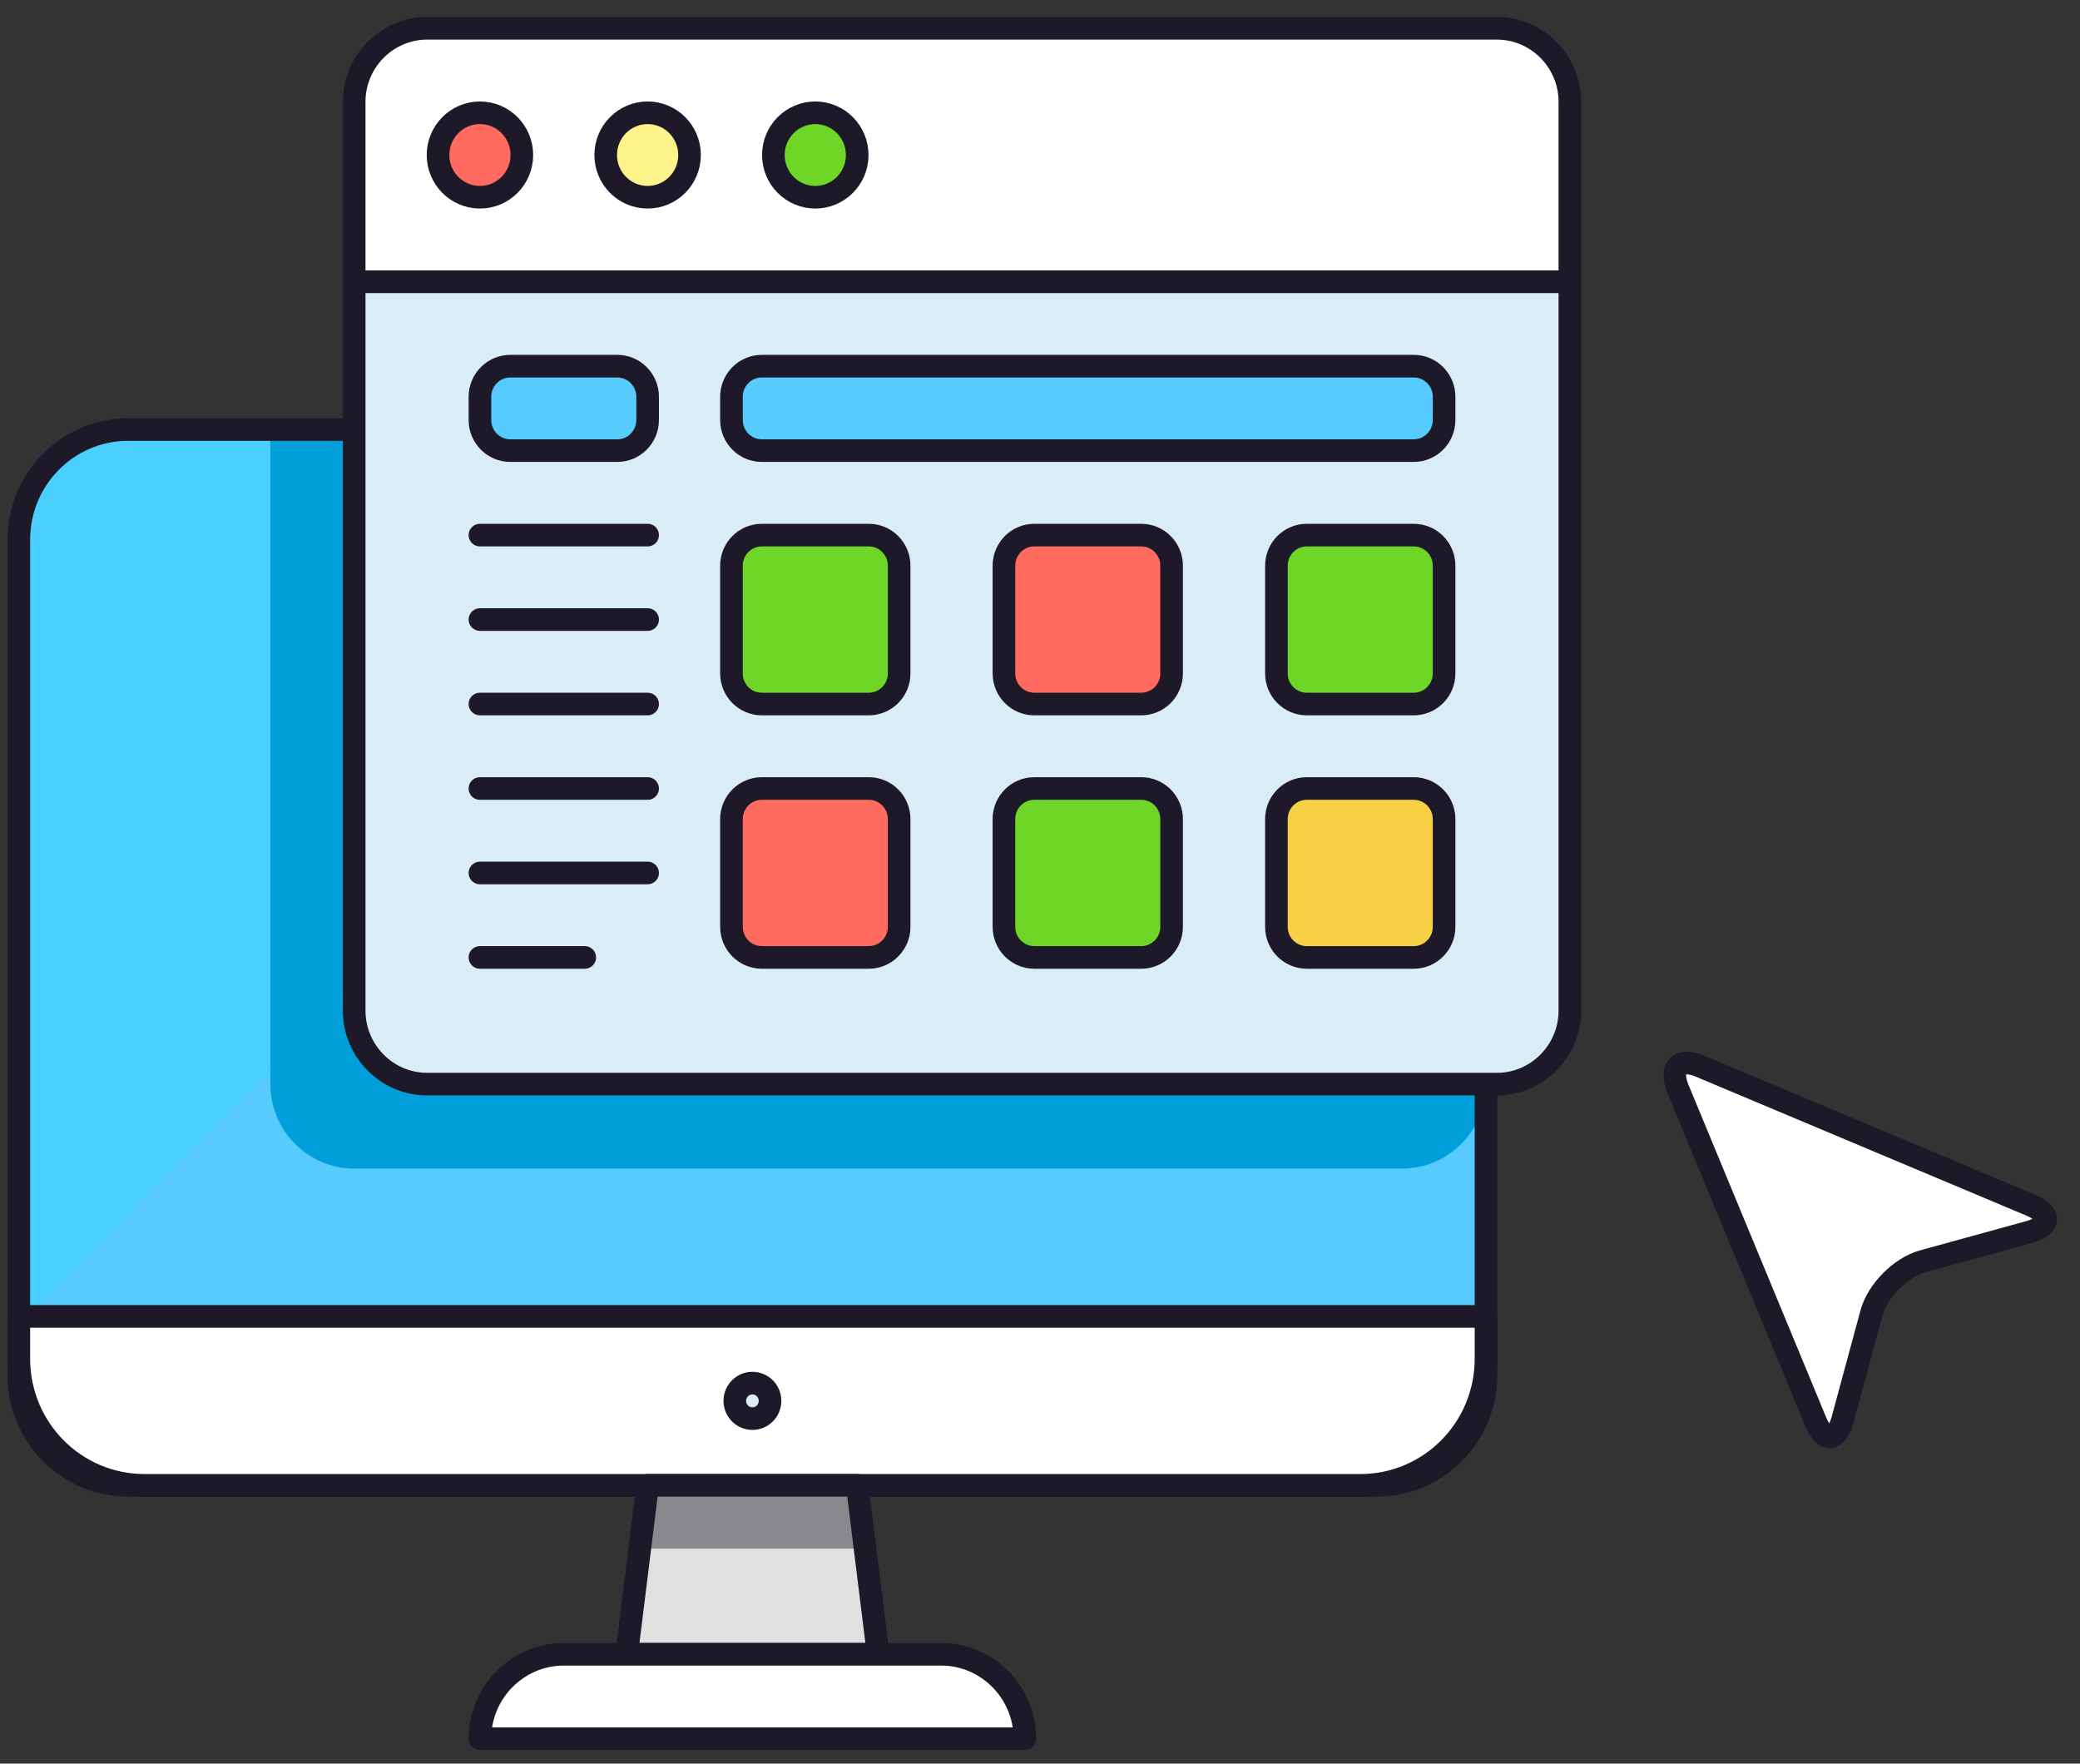
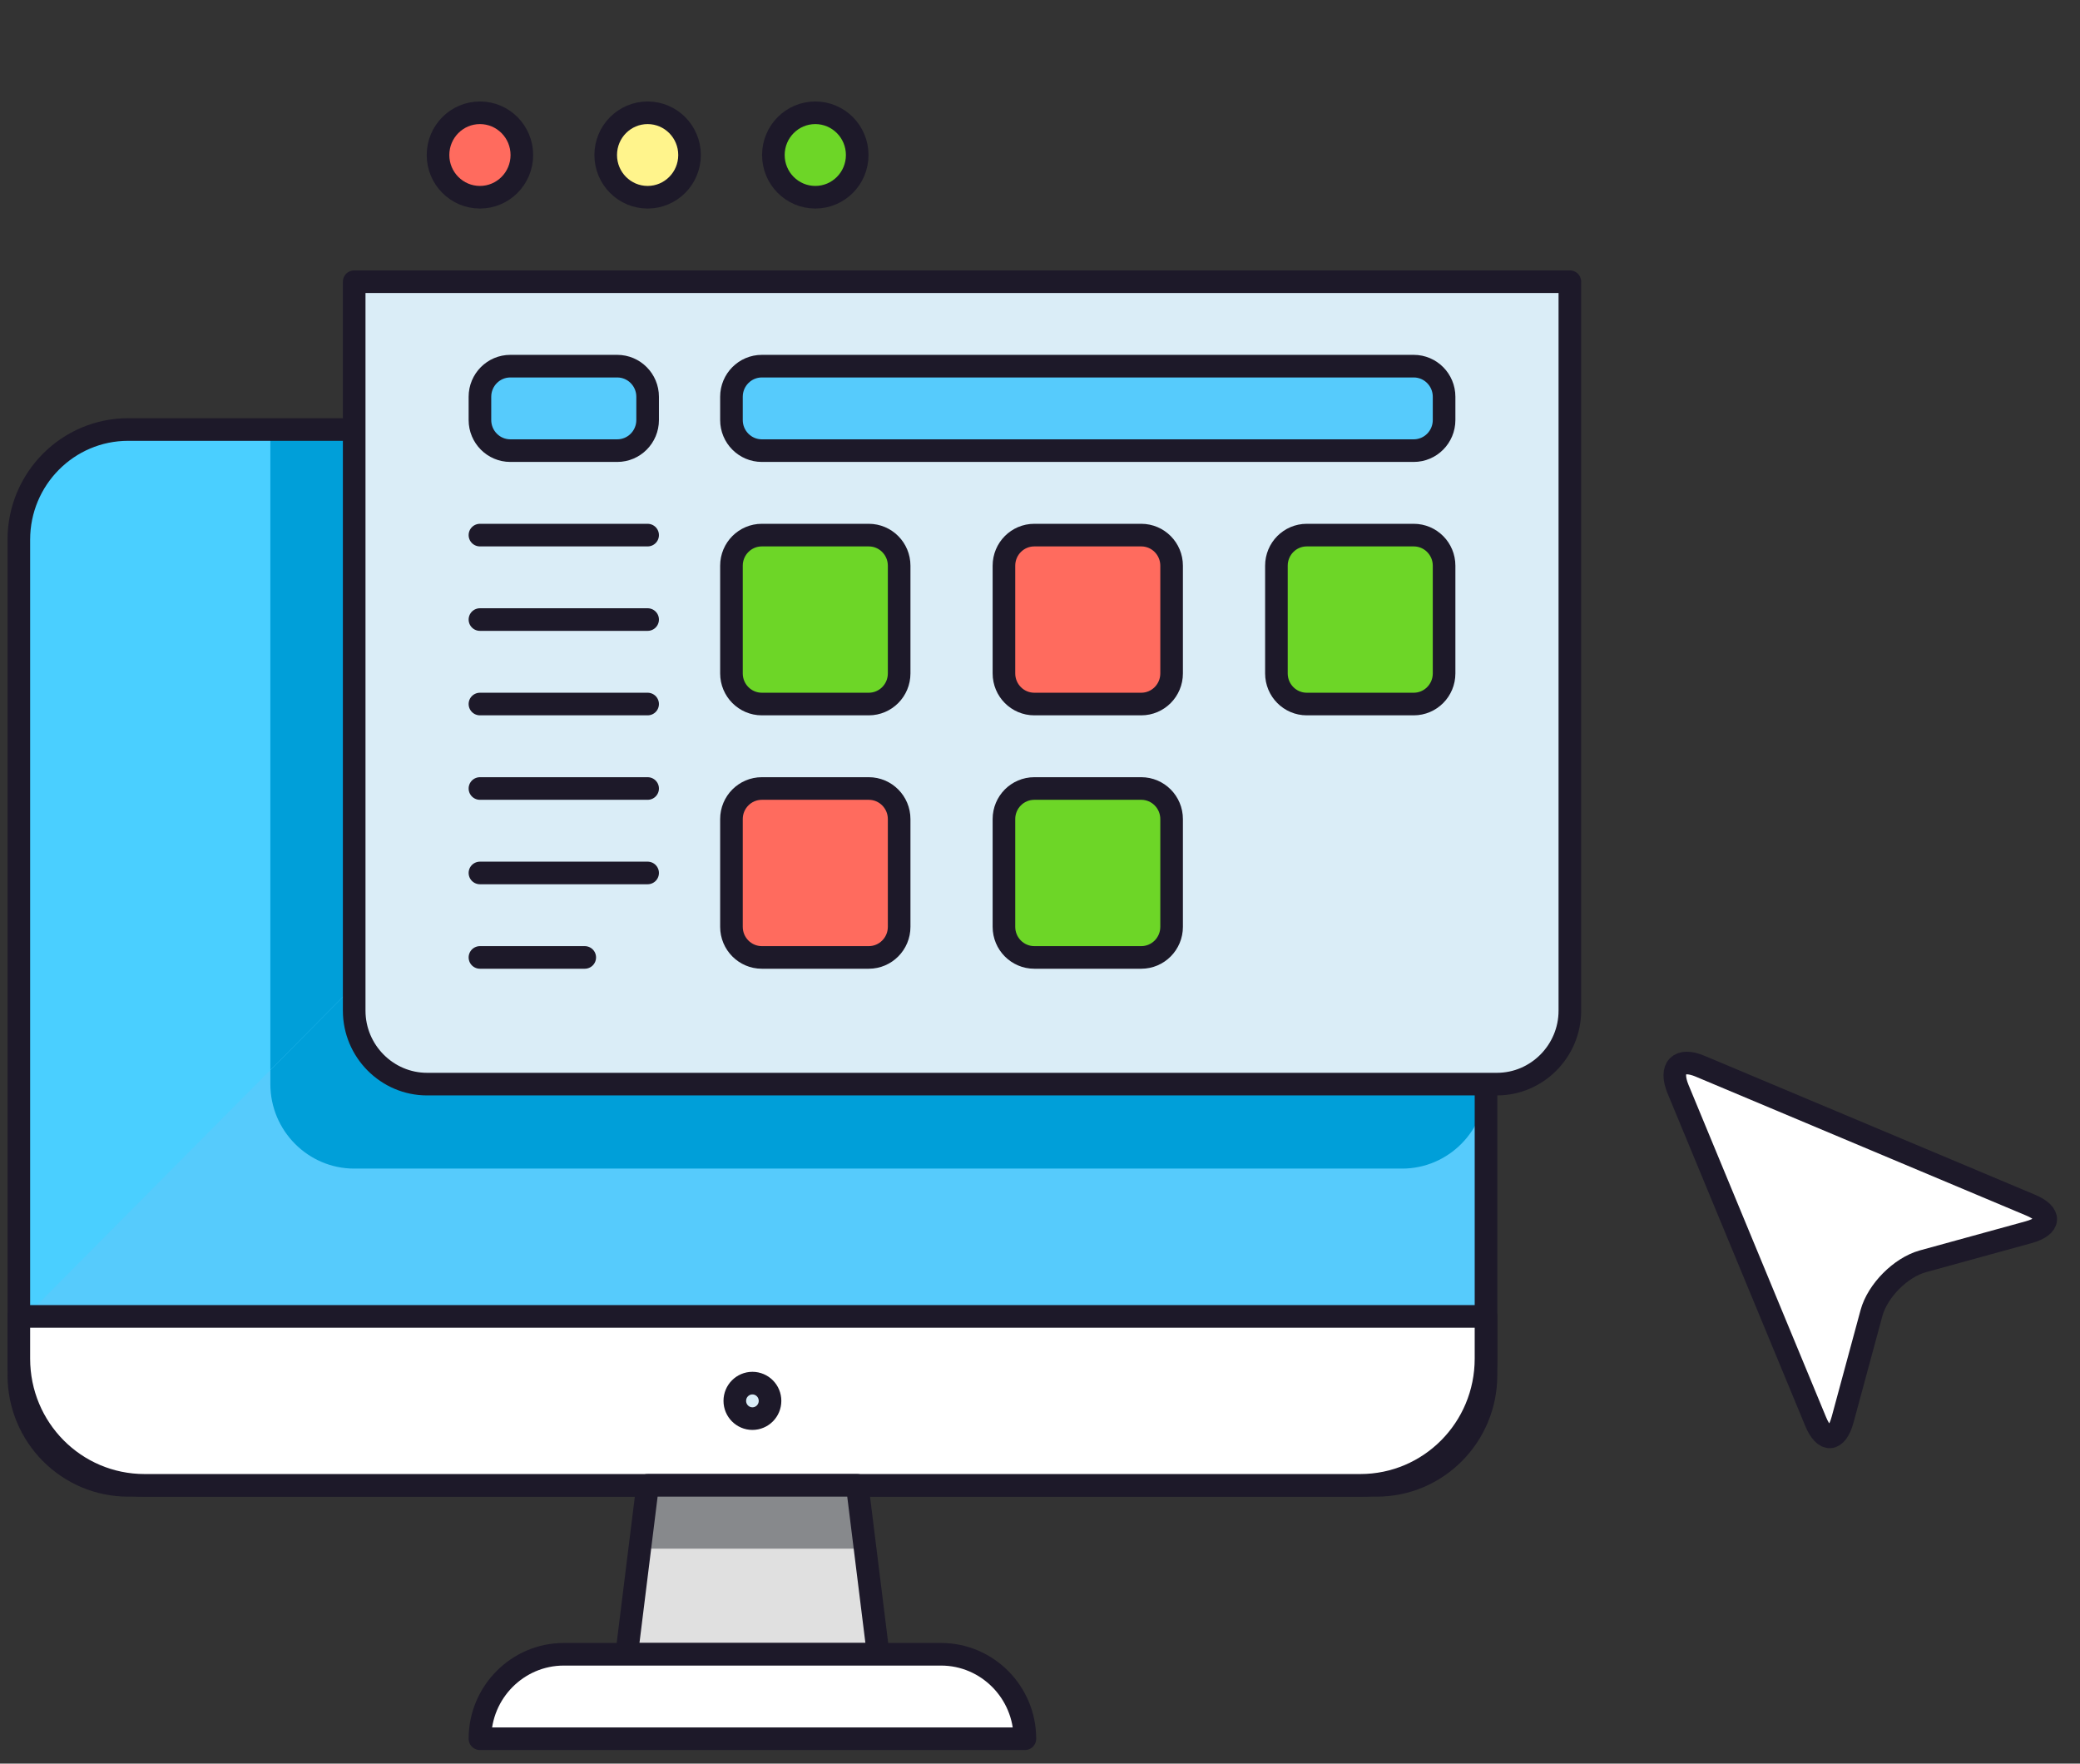
<svg xmlns="http://www.w3.org/2000/svg" width="92" height="78" viewBox="0 0 92 78" fill="none">
  <rect x="0" y="0" width="92" height="78" fill="#333333" stroke="none" />
  <g clip-path="url(#clip0_17_2552)">
    <path d="M60.891 18.996H5.67C2.998 18.996 0.833 21.178 0.833 23.869V60.819C0.833 63.51 2.998 65.692 5.67 65.692H60.891C63.562 65.692 65.727 63.51 65.727 60.819V23.869C65.727 21.178 63.562 18.996 60.891 18.996Z" fill="#56CBFC" />
    <path d="M40.079 18.996H6.395C3.318 18.996 0.833 21.5 0.833 24.599V58.532L40.079 18.996Z" fill="#4ACFFF" />
    <path d="M19.374 47.947C17.332 47.947 15.666 46.269 15.666 44.212V43.589L11.958 47.325V47.947C11.958 50.004 13.624 51.683 15.666 51.683H62.019C64.061 51.683 65.727 50.004 65.727 47.947H19.374Z" fill="#009FD9" />
    <path d="M15.666 18.996H11.958V47.325L15.666 43.589V18.996Z" fill="#009FD9" />
    <path d="M60.891 18.996H5.67C2.998 18.996 0.833 21.178 0.833 23.869V60.819C0.833 63.51 2.998 65.692 5.67 65.692H60.891C63.562 65.692 65.727 63.51 65.727 60.819V23.869C65.727 21.178 63.562 18.996 60.891 18.996Z" stroke="#1D1929" stroke-linecap="round" stroke-linejoin="round" />
    <path d="M60.165 65.692C63.242 65.692 65.727 63.188 65.727 60.088V58.22H0.833V60.088C0.833 63.188 3.318 65.692 6.395 65.692H60.165Z" fill="white" stroke="#1D1929" stroke-linecap="round" stroke-linejoin="round" />
    <path d="M38.843 73.163H27.718L28.645 65.691H37.916L38.843 73.163Z" fill="#E0E0E0" />
    <path d="M38.265 68.493H28.296L28.645 65.691H37.916L38.265 68.493Z" fill="#87898C" />
    <path d="M38.843 73.163H27.718L28.645 65.691H37.916L38.843 73.163Z" stroke="#1D1929" stroke-linecap="round" stroke-linejoin="round" />
    <path d="M45.332 76.898H21.228C21.228 74.841 22.894 73.163 24.936 73.163H41.624C43.666 73.163 45.332 74.841 45.332 76.898Z" fill="white" stroke="#1D1929" stroke-linecap="round" stroke-linejoin="round" />
    <path d="M15.666 12.459H69.436V44.699C69.436 46.486 67.984 47.947 66.211 47.947H18.89C17.117 47.947 15.666 46.486 15.666 44.699V12.459Z" fill="#DAEDF7" stroke="#1D1929" stroke-linecap="round" stroke-linejoin="round" />
-     <path d="M18.89 1.252H66.211C67.984 1.252 69.436 2.714 69.436 4.5V12.459H15.666V4.5C15.666 2.714 17.117 1.252 18.89 1.252Z" fill="white" stroke="#1D1929" stroke-linecap="round" stroke-linejoin="round" />
    <path d="M21.228 8.723C22.252 8.723 23.082 7.887 23.082 6.856C23.082 5.824 22.252 4.988 21.228 4.988C20.204 4.988 19.374 5.824 19.374 6.856C19.374 7.887 20.204 8.723 21.228 8.723Z" fill="#FF6B5E" stroke="#1D1929" stroke-linecap="round" stroke-linejoin="round" />
    <path d="M28.645 8.723C29.669 8.723 30.499 7.887 30.499 6.856C30.499 5.824 29.669 4.988 28.645 4.988C27.621 4.988 26.791 5.824 26.791 6.856C26.791 7.887 27.621 8.723 28.645 8.723Z" fill="#FFF48C" stroke="#1D1929" stroke-linecap="round" stroke-linejoin="round" />
    <path d="M36.061 8.723C37.085 8.723 37.915 7.887 37.915 6.856C37.915 5.824 37.085 4.988 36.061 4.988C35.037 4.988 34.207 5.824 34.207 6.856C34.207 7.887 35.037 8.723 36.061 8.723Z" fill="#6DD627" stroke="#1D1929" stroke-linecap="round" stroke-linejoin="round" />
    <path d="M38.426 23.666H33.697C32.955 23.666 32.353 24.271 32.353 25.019V29.783C32.353 30.531 32.955 31.137 33.697 31.137H38.426C39.168 31.137 39.77 30.531 39.77 29.783V25.019C39.77 24.271 39.168 23.666 38.426 23.666Z" fill="#6DD627" stroke="#1D1929" stroke-linecap="round" stroke-linejoin="round" />
    <path d="M50.478 23.666H45.748C45.006 23.666 44.405 24.271 44.405 25.019V29.783C44.405 30.531 45.006 31.137 45.748 31.137H50.478C51.22 31.137 51.821 30.531 51.821 29.783V25.019C51.821 24.271 51.22 23.666 50.478 23.666Z" fill="#FF6B5E" stroke="#1D1929" stroke-linecap="round" stroke-linejoin="round" />
    <path d="M62.53 23.666H57.8C57.058 23.666 56.457 24.271 56.457 25.019V29.783C56.457 30.531 57.058 31.137 57.8 31.137H62.53C63.272 31.137 63.873 30.531 63.873 29.783V25.019C63.873 24.271 63.272 23.666 62.53 23.666Z" fill="#6DD627" stroke="#1D1929" stroke-linecap="round" stroke-linejoin="round" />
    <path d="M38.426 34.873H33.697C32.955 34.873 32.353 35.478 32.353 36.226V40.99C32.353 41.738 32.955 42.344 33.697 42.344H38.426C39.168 42.344 39.77 41.738 39.77 40.99V36.226C39.77 35.478 39.168 34.873 38.426 34.873Z" fill="#FF6B5E" stroke="#1D1929" stroke-linecap="round" stroke-linejoin="round" />
    <path d="M50.478 34.873H45.748C45.006 34.873 44.405 35.478 44.405 36.226V40.99C44.405 41.738 45.006 42.344 45.748 42.344H50.478C51.22 42.344 51.821 41.738 51.821 40.99V36.226C51.821 35.478 51.22 34.873 50.478 34.873Z" fill="#6DD627" stroke="#1D1929" stroke-linecap="round" stroke-linejoin="round" />
-     <path d="M62.53 34.873H57.8C57.058 34.873 56.457 35.478 56.457 36.226V40.99C56.457 41.738 57.058 42.344 57.8 42.344H62.53C63.272 42.344 63.873 41.738 63.873 40.99V36.226C63.873 35.478 63.272 34.873 62.53 34.873Z" fill="#F7D046" stroke="#1D1929" stroke-linecap="round" stroke-linejoin="round" />
    <path d="M27.301 16.194H22.572C21.83 16.194 21.228 16.8 21.228 17.548V18.576C21.228 19.324 21.83 19.93 22.572 19.93H27.301C28.043 19.93 28.645 19.324 28.645 18.576V17.548C28.645 16.8 28.043 16.194 27.301 16.194Z" fill="#56CBFC" stroke="#1D1929" stroke-linecap="round" stroke-linejoin="round" />
    <path d="M62.53 16.194H33.697C32.955 16.194 32.353 16.8 32.353 17.548V18.576C32.353 19.324 32.955 19.93 33.697 19.93H62.53C63.272 19.93 63.873 19.324 63.873 18.576V17.548C63.873 16.8 63.272 16.194 62.53 16.194Z" fill="#56CBFC" stroke="#1D1929" stroke-linejoin="round" />
    <path d="M21.228 23.666H28.645" stroke="#1D1929" stroke-linecap="round" stroke-linejoin="round" />
    <path d="M21.228 27.401H28.645" stroke="#1D1929" stroke-linecap="round" stroke-linejoin="round" />
    <path d="M21.228 31.137H28.645" stroke="#1D1929" stroke-linecap="round" stroke-linejoin="round" />
    <path d="M21.228 34.873H28.645" stroke="#1D1929" stroke-linecap="round" stroke-linejoin="round" />
    <path d="M21.228 38.608H28.645" stroke="#1D1929" stroke-linecap="round" stroke-linejoin="round" />
    <path d="M21.228 42.344H25.864" stroke="#1D1929" stroke-linecap="round" stroke-linejoin="round" />
    <path d="M81.501 62.782C81.232 63.77 80.695 63.81 80.305 62.863L74.219 48.164C73.829 47.216 74.272 46.756 75.213 47.162L89.804 53.294C90.745 53.686 90.704 54.227 89.724 54.498L85.048 55.784C84.067 56.055 83.046 57.083 82.777 58.071L81.501 62.782Z" fill="white" stroke="#1D1929" stroke-linejoin="round" />
    <path d="M33.28 62.741C33.711 62.741 34.059 62.389 34.059 61.956C34.059 61.522 33.711 61.171 33.28 61.171C32.85 61.171 32.501 61.522 32.501 61.956C32.501 62.389 32.85 62.741 33.28 62.741Z" fill="#DAEDF7" stroke="#1D1929" stroke-linecap="round" stroke-linejoin="round" />
  </g>
  <defs>
    <clipPath id="clip0_17_2552">
      <rect width="91" height="77" fill="white" transform="translate(0.161 0.575)" />
    </clipPath>
  </defs>
</svg>